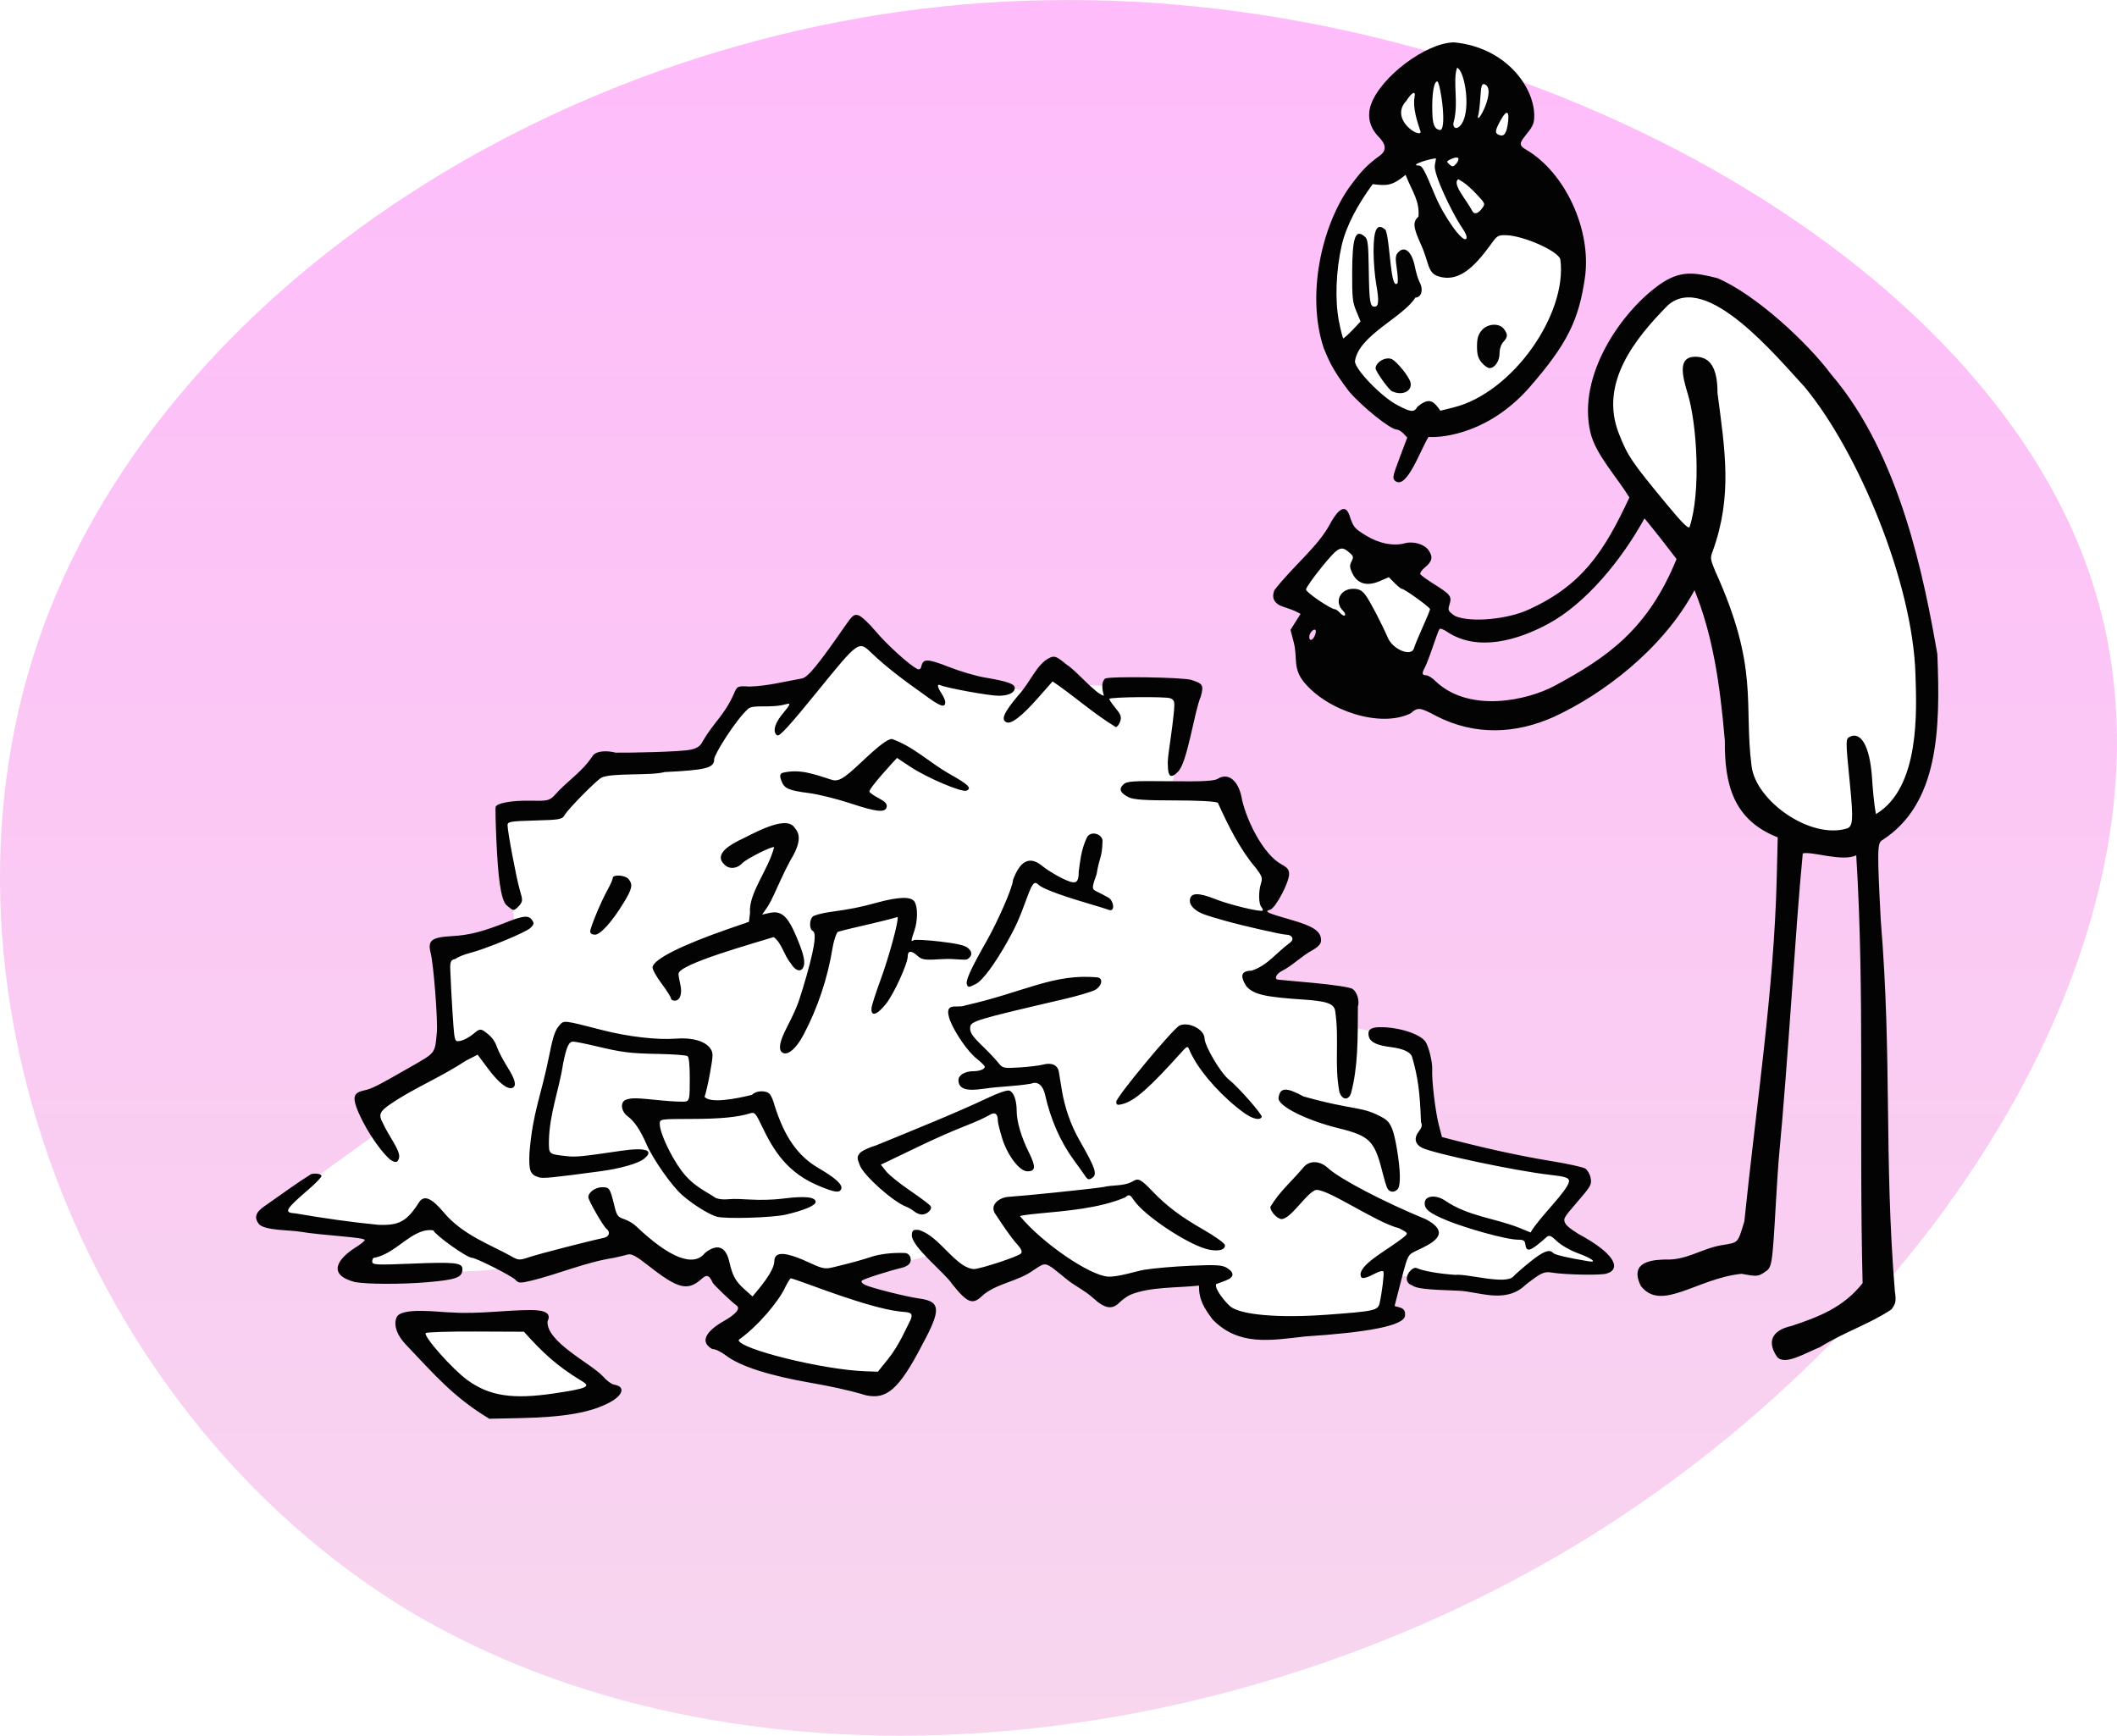
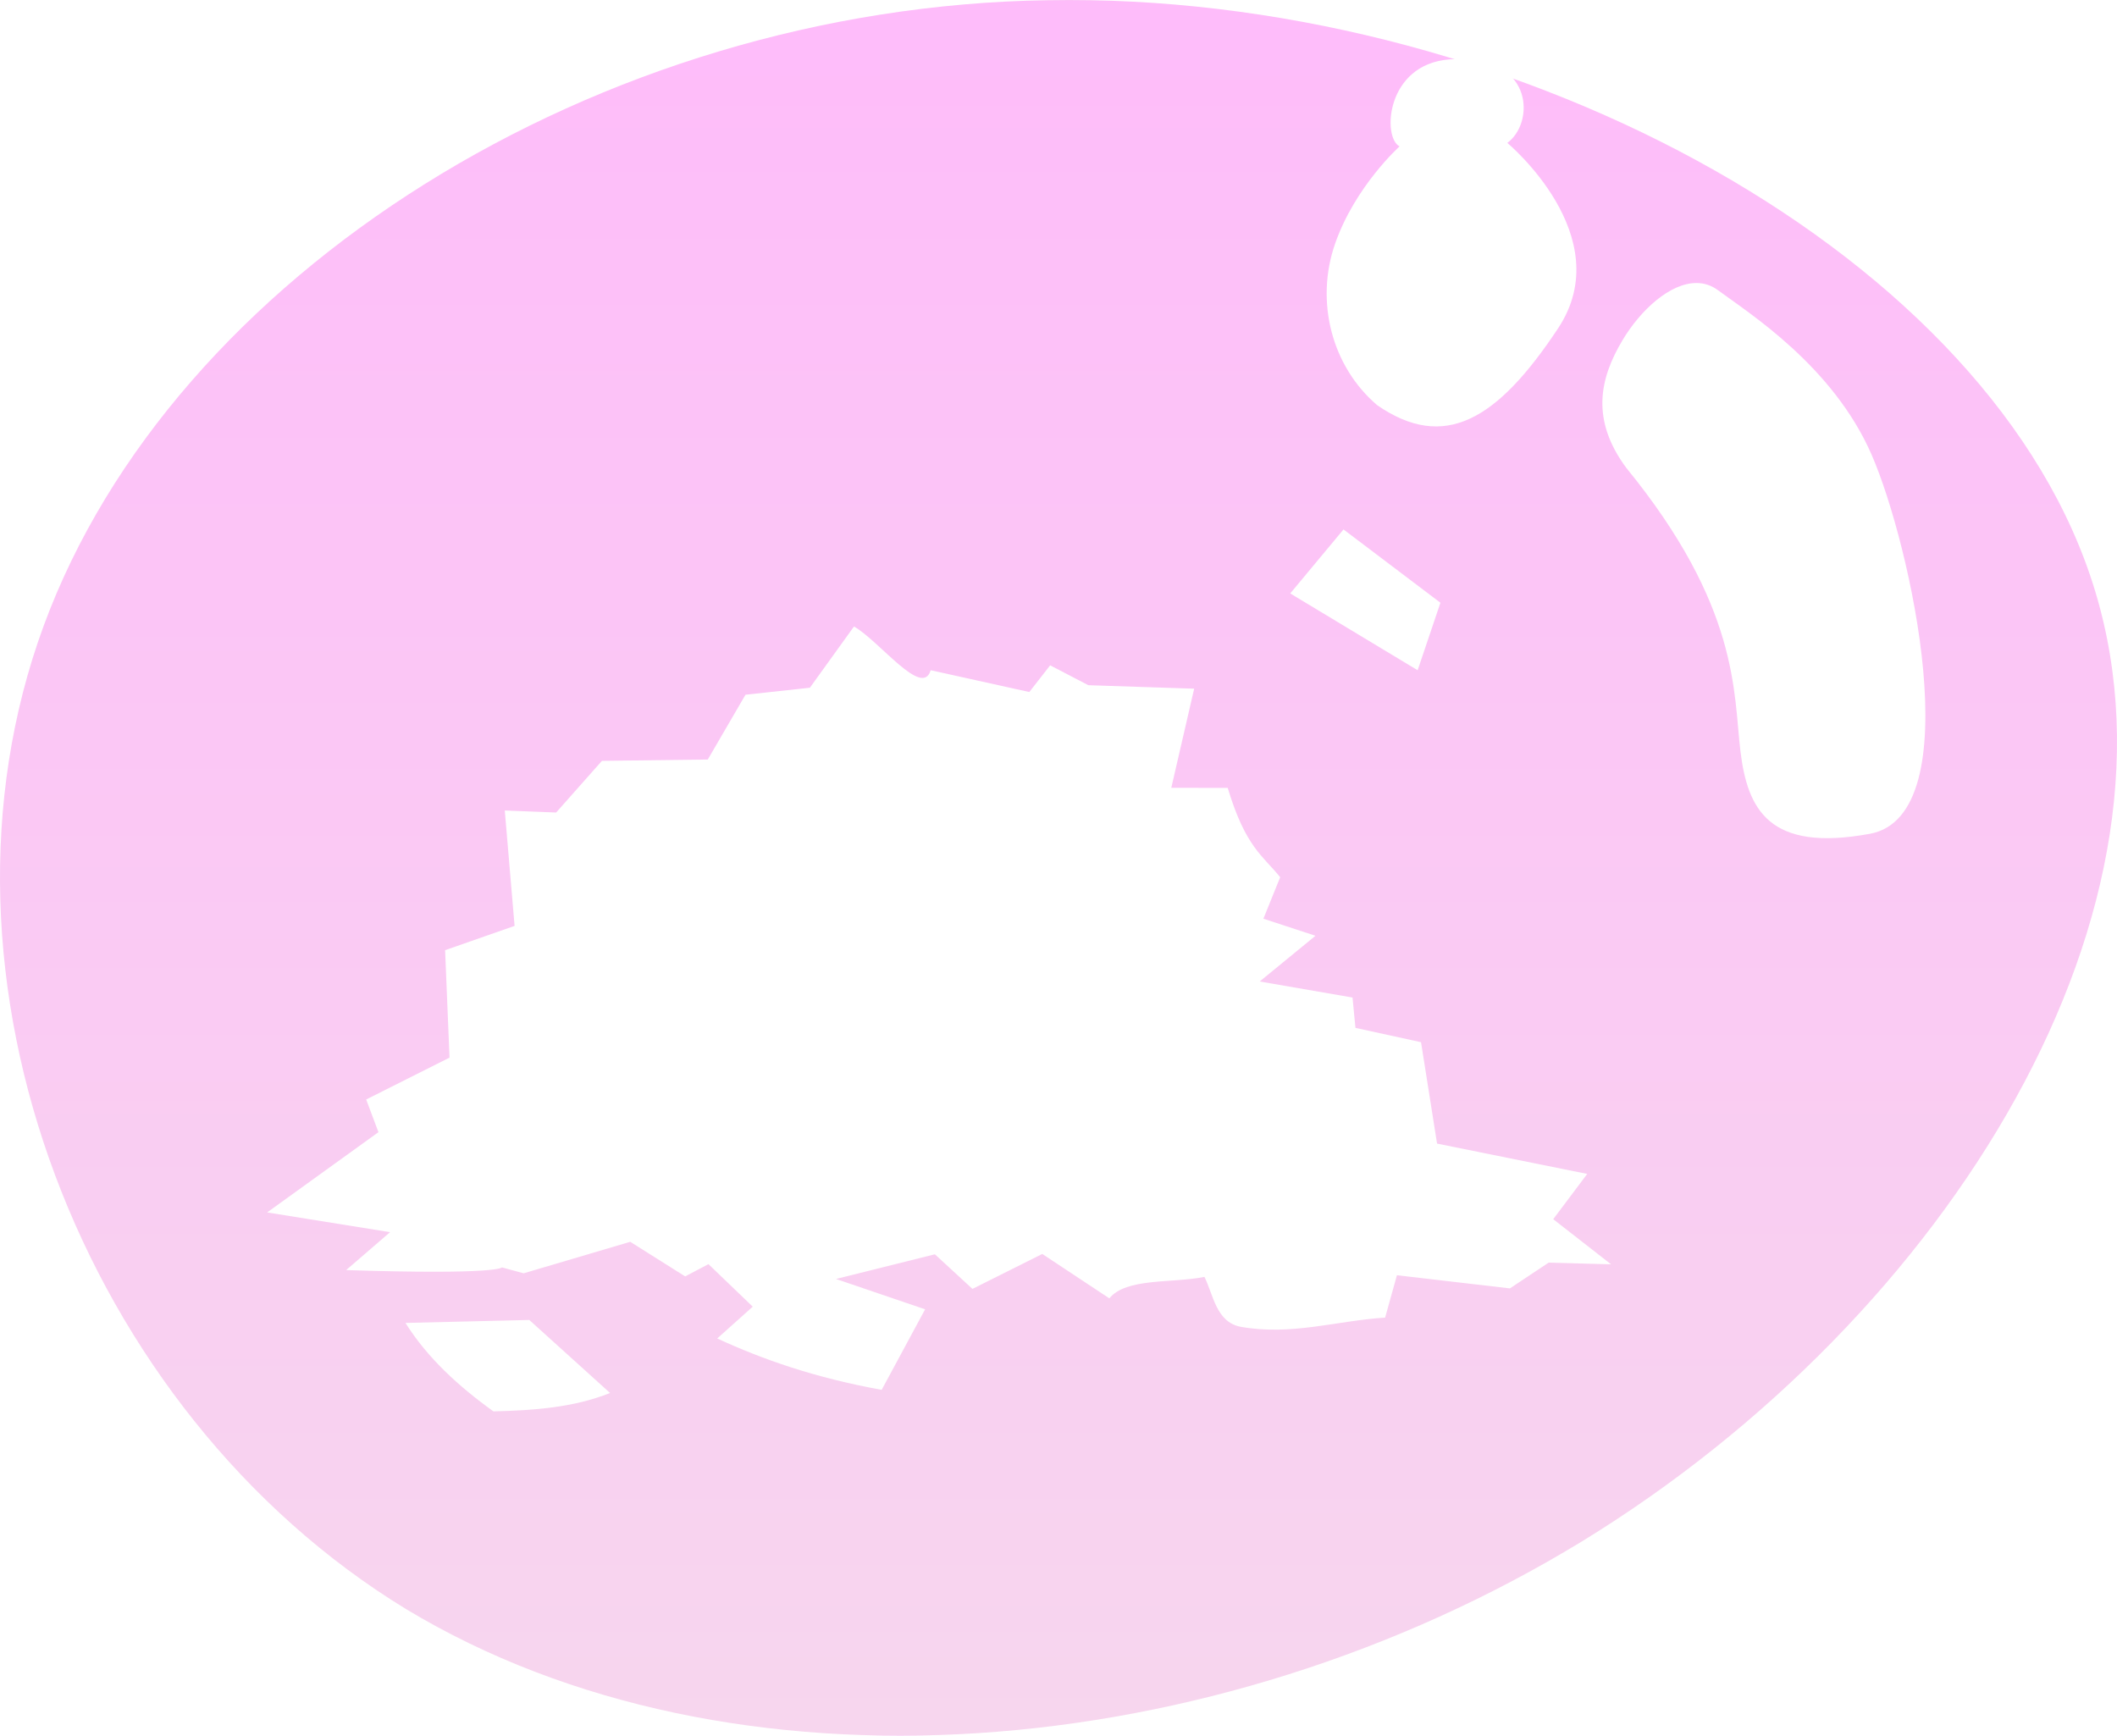
<svg xmlns="http://www.w3.org/2000/svg" width="1149" height="942" id="screenshot-33686adf-184d-802c-8001-e009925a822c" viewBox="0 0 1149 942" style="-webkit-print-color-adjust: exact;" fill="none" version="1.1">
  <g id="shape-33686adf-184d-802c-8001-e009925a822c" rx="0" ry="0">
    <g id="shape-33686adf-184d-802c-8001-e008af91c813" rx="0" ry="0">
      <g id="shape-33686adf-184d-802c-8001-e008af91c814">
        <defs>
          <linearGradient id="fill-color-gradient_801f176c-55ec-80b9-8001-e009a52f44f1_0" x1="0.5" y1="0" x2="0.5" y2="1" gradientTransform="matrix(1,0,0,1,0,0)">
            <stop offset="0" stop-color="#febcfa" stop-opacity="1" />
            <stop offset="1" stop-color="#f7d6ee" stop-opacity="1" />
          </linearGradient>
          <pattern patternUnits="userSpaceOnUse" x="9.02088004295365e-8" y="5.07013282913249e-7" height="942" width="1149" data-loading="false" patternTransform="matrix(1,0,0,1,0,-0)" id="fill-0-801f176c-55ec-80b9-8001-e009a52f44f1">
            <g>
              <rect width="1149" height="942" style="fill: url(&quot;#fill-color-gradient_801f176c-55ec-80b9-8001-e009a52f44f1_0&quot;);" />
            </g>
          </pattern>
        </defs>
        <g id="fills-33686adf-184d-802c-8001-e008af91c814">
          <path rx="0" ry="0" d="M1134.47,312.477C1195.3,491.817,1057.807,714.521,858.652,836.53C658.662,958.54,397.01,979.855,220.353,873.28C44.529,765.97,-46.299,530.036,23.697,339.672C93.693,149.308,323.681,3.779,568.667,0.104C814.487,-4.306,1073.64,132.403,1134.47,312.477ZZ" fill="url(#fill-0-801f176c-55ec-80b9-8001-e009a52f44f1)" />
        </g>
      </g>
    </g>
    <g id="shape-33686adf-184d-802c-8001-e00821644af2" height="257.958mm" width="381.807mm" rx="0" ry="0" style="fill: rgb(0, 0, 0);">
      <g id="shape-33686adf-184d-802c-8001-e008216dadac">
        <g id="fills-33686adf-184d-802c-8001-e008216dadac">
          <path color="#000" overflow="visible" rx="0" ry="0" d="M792.861,32.001C790.91,31.991,788.865,32.065,786.72,32.229C752.166,34.876,750.149,74.638,759.612,79.452C759.612,79.452,735.458,101.113,724.6,132.31C713.742,163.506,722.684,198.807,747.535,219.962C783.867,244.969,812.523,228.235,845.677,178.157C878.832,128.078,818.097,77.558,818.097,77.558C832.684,66.911,832.522,32.198,792.861,32.001ZZM920.922,153.599C906.523,153.449,890.442,168.192,880.599,184.671C867.999,205.763,863.47,227.992,882.631,253.884C944.205,329.327,940.783,375.913,944.615,407.615C948.447,439.316,960.117,462.619,1014.929,452.515C1069.741,442.411,1036.905,295.185,1015.828,246.811C994.751,198.438,948.881,169.705,932.449,157.517C928.854,154.851,924.954,153.641,920.922,153.599ZZM729.187,287.344L700.271,322.077L769.424,363.757L781.792,327.129ZM463.497,340.016L439.564,373.255L404.615,377.049L384.146,412.211L326.698,412.944L301.848,440.979L273.965,439.88L279.289,502.509L241.58,515.698L243.978,574.006L198.743,596.728L205.4,614.461L145,658.018L211.715,668.738L187.87,689.307C270.943,691.996,272.415,687.855,272.415,687.855L284.226,691.06L342.055,673.962L371.875,692.742L384.514,686.082L408.552,709.17L389.266,726.425C413.946,737.808,442.196,747.722,478.528,754.312L502.104,710.61L453.74,694.139L507.41,680.742L527.795,699.523L565.702,680.559L602.092,704.654C611.23,693.404,636.128,696.545,653.716,693.011C658.547,702.731,660.055,717.378,673.158,720.051C700.851,725.08,725.575,716.763,751.779,715.098L758.182,692.103L819.506,699.249L840.511,685.277L874.405,686.189L843.008,661.685L861.455,637.132L779.961,620.663L771.263,565.632L735.672,557.862L734.08,541.392L683.694,532.683L713.972,507.874L685.713,498.606L694.816,476.09C685.393,464.366,676.087,459.928,666.331,427.602L635.713,427.591L648.135,373.775L590.685,371.881L569.971,361.089L558.664,375.584L505.126,363.749C500.65,379.09,477.373,347.927,463.497,340.016ZZM287.279,716.389L220.062,717.993C231.929,736.86,248.696,752.26,267.811,766C289.589,765.46,311.138,763.979,331.109,756.019Z" style="fill: rgb(255, 255, 255);" />
        </g>
      </g>
      <g id="shape-33686adf-184d-802c-8001-e008218d73f0">
        <g id="fills-33686adf-184d-802c-8001-e008218d73f0">
-           <path rx="0" ry="0" d="M220.263,729.734C215.513,724.769,213.584,719.409,215.098,715.385C216.814,708.953,239.383,712.349,245.578,712.326C259.575,713.247,274.813,711.025,288.151,710.992C296.242,710.992,299.268,713.026,297.188,717.061C296.243,728.19,320.775,739.972,327.327,747.062C329.193,749.271,331.929,751.275,333.407,751.515C339.418,752.49,338.324,757.084,331.151,760.993C320.834,766.615,306.539,769.138,282.088,769.653L265.588,770C246.261,758.437,235.635,745.885,220.263,729.734ZZM301.02,756.204C318.968,753.508,321.021,752.537,315.483,749.366C301.85,741.082,294.282,733.822,284.365,722.769L257.946,722.658C243.416,722.597,231.304,722.986,231.03,723.522C230,725.539,245.541,743.064,253.534,748.899C265.578,757.692,278.195,759.632,301.02,756.204ZZM470.104,757.292C460.252,754.327,449.833,752.205,440.147,750.519C417.354,746.558,401.553,741.464,393.952,735.626C391.322,733.607,388.021,732.055,386.616,732.179C376.863,726.751,389.176,719.074,392.219,717.338C399.565,713.239,402.156,710.143,399.658,708.45C397.326,706.87,387.178,697.148,386.829,696.159C384.652,691.265,383.091,692.054,380.677,694.201C373.299,700.793,367.965,699.49,352.449,687.309C345.303,681.698,342.707,680.27,340.722,680.859C339.32,681.275,335.878,682.103,333.074,682.698C318.085,684.956,302.692,691.589,288.486,695.023C282.3,696.499,281.443,696.454,279.722,694.568C277.854,692.521,258.285,682.634,256.102,682.634C253.463,682.634,236.645,670.689,235.145,667.75C223.941,666.06,215.093,680.571,203.049,682.634C202.492,682.634,202.036,683.546,202.036,684.66C202.036,686.502,204.004,686.606,223.732,685.802C246.939,684.856,250.984,685.3,250.984,688.792C250.984,693.323,247.76,694.535,232.119,695.881C218.231,697.077,199.702,697.05,192.623,695.823C177.268,691.76,183.247,683.155,193.114,676.94C195.778,675.294,197.957,673.513,197.957,672.982C197.957,671.472,175.057,670.551,162.952,668.486C157.179,667.501,143.305,667.941,140.386,664.169C137.753,660.646,138.818,657.765,144.04,654.282C157.155,645.078,161.559,641.817,168.026,637.788C169.127,636.454,174.503,636.802,174.503,638.207C174.503,638.902,171.458,642.098,167.735,645.307C154.607,656.628,153.777,658.144,160.485,658.561C175.824,661.199,190.529,663.305,205.258,664.74C216.58,665.179,220.724,663.084,227.53,652.378C230.21,648.468,234.246,650.161,240.787,657.935C251.053,670.326,266.756,675.748,277.777,681.962C281.377,684.035,282.001,684.051,287.464,682.217C292.49,680.529,319.319,673.608,327.72,671.832C330.669,671.208,331.449,668.624,329.194,666.95C327.483,665.68,319.307,651.446,319.307,649.737C319.307,647.107,323.142,644.351,326.803,644.351C330.864,644.351,331.064,644.667,333.643,655.163C334.757,659.7,335.449,660.586,338.714,661.65C340.794,662.328,343.682,664.014,345.133,665.396C363.466,682.86,376.524,687.925,382.682,679.961C389.184,674.836,393.876,676.358,395.808,684.682C397.576,692.478,399.207,695.415,404.265,699.921L408.433,703.633C412.135,699.151,419.931,690.292,420.262,684.662C420.262,678.889,426.225,679.189,440.147,685.662C446.484,688.607,447.858,688.841,452.384,687.74C462.404,685.302,467.758,683.836,472.958,682.107C477.641,680.549,484.816,679.747,491.281,680.058C493.828,680.181,495.216,683.485,493.669,685.743C493.08,686.602,491.352,687.605,489.827,687.972C481.759,689.916,468.581,694.16,467.77,695.076C467.231,695.683,467.981,696.652,469.545,697.372C473.34,699.119,492.01,703.799,499.039,704.765C510.593,706.353,510.869,710.796,500.588,729.722C487.477,755.161,480.722,759.459,470.104,757.292ZZM482.161,737.389C487.922,730.244,492.296,719.942,493.541,717.652C496.758,711.734,493.121,712.334,488.685,711.835C479.086,710.754,464.552,706.47,440.147,697.528C434.539,695.473,429.643,693.782,429.268,693.77C428.893,693.758,427.561,695.832,426.307,698.379C422.843,706.074,411.522,719.631,400.887,727.229C400.887,732.09,446.569,743.403,469.516,744.225L476.45,744.473ZM964.446,736.348C957.543,726.061,964.762,721.268,972.019,719.736C987.167,714.72,1000.502,709.623,1010.928,696.408C1008.915,614.6,1012.113,538.826,1007.472,464.176C999.942,467.911,983.493,461.881,978.451,463.173C974.345,505.24,970.759,572.899,965.378,629.533C965.194,631.231,964.507,641.789,963.852,652.996C961.811,687.885,961.824,687.812,957.557,690.578C954.119,692.808,953.301,692.857,945.183,691.328C920.777,693.934,901.741,712.13,890.621,698.009C883.343,683.688,899.212,683.806,903.622,683.574C915.289,684.134,923.11,677.801,934.258,675.82C943.78,674.247,943.001,675.055,946.74,662.875C953.363,598.575,962.734,537.75,964.292,477.471L964.858,454.458C940.706,445.005,935.965,425.643,936.159,402.04C933.496,370.752,929.549,344.667,919.693,320.307C902.169,352.909,869.212,377.144,843.457,389.022C822.799,398.326,800.638,399.368,779.723,388.695C770.517,383.806,769.591,383.707,765.553,387.186C749.12,395.21,720.512,385.749,707.795,370.295C701.507,362.605,704.363,357.216,702.203,348.686L700.424,341.839L703.159,337.497L705.893,333.156L703.548,331.961C702.258,331.304,699.26,330.173,696.886,329.448C691.751,327.879,689.97,324.786,691.642,320.343C701.753,307.258,715.162,296.804,721.697,284.682C724.307,279.739,729.66,271.518,732.436,279.742C734.521,286.139,735.052,286.779,741.575,290.765C748.508,294.999,756.337,296.523,762.508,294.837C767.159,293.567,773.201,295.379,775.432,298.715C777.85,302.329,777.329,304.726,773.436,307.903C771.668,309.345,770.524,311.032,770.894,311.651C771.263,312.27,774.548,314.645,778.194,316.93C787.247,322.603,788.077,323.679,786.733,327.992C785.711,331.27,785.886,331.632,789.825,334.383C799.113,338.174,818.501,335.797,828.889,331.174C858.606,317.949,870.625,299.44,884.352,269.984C877.208,258.397,865.989,246.6,863.197,234.725C855.863,203.526,880.274,168.967,900.569,154.56C911.897,146.518,919.445,147.766,932.175,150.976C952.843,159.829,980.914,185.759,993.938,203.285C1031.634,247.262,1044.531,315.226,1051.484,354.952C1053.21,395.91,1052.271,436.384,1021.444,456.07C1018.895,457.636,1018.83,461.782,1020.768,499.249C1026.987,575.107,1022.473,627.236,1028.418,700.604C1029.184,706.278,1029.024,707.183,1026.643,710.609C1015.014,718.484,1001.408,722.715,987.772,731.152C979.632,734.392,968.603,741.352,964.446,736.348ZZM1002.294,449.688C1005.706,448.581,1005.962,445.051,1004.044,425.548C1001.618,400.884,1001.618,400.954,1004.309,399.731C1009.513,397.366,1014.908,403.572,1016.112,423.14C1016.337,426.785,1017.048,436.311,1018.194,441.825C1042.258,427.402,1040.237,385.352,1039.62,366.147C1038.154,315.781,1008.322,244.804,979.41,209.95C964.397,193.817,926.023,146.967,905.133,165.783C887.489,183.702,867.84,207.883,878.644,235.32C883.47,247.576,885.49,250.561,904.535,273.592C913.024,283.858,916.386,287.204,917.012,286.009C923.276,267.236,921.101,229.711,915.803,213.005C913.052,203.774,910.556,193.653,920.032,193.607C928.329,193.566,932.175,199.841,932.175,213.289C936.224,244.464,940.425,269.055,929.551,299.21C928.172,302.728,928.26,303.451,930.834,309.734C955.005,362.849,946.293,381.689,950.676,415.892C953.1,434.812,982.527,455.572,1002.294,449.688ZZM843.866,372.149C872.197,356.878,894.341,341.733,909.946,303.399C904.213,295.844,897.828,287.739,892.547,281.334C880.172,303.828,860.814,327.499,840.265,338.588C823.752,347.5,802.162,353.847,785.644,343.054C783.625,341.611,781.653,340.877,781.262,341.423C780.871,341.968,779.243,346.304,777.644,351.059C776.044,355.813,774.137,360.799,773.406,362.139C771.578,365.486,771.734,366.495,774.079,366.495C775.181,366.495,777.59,368.061,779.433,369.976C797.723,387.021,828.953,380.187,843.866,372.149ZZM767.474,351.723C767.823,350.39,769.919,345.311,772.132,340.437C774.344,335.563,776.154,331.145,776.154,330.618C776.154,329.592,762.269,319.568,760.847,319.568C760.378,319.568,758.601,318.148,756.898,316.413L753.801,313.257L748.761,315.425C742.002,318.332,736.751,316.863,734.087,311.318C732.483,307.979,732.399,306.995,733.527,304.76C734.681,302.474,734.587,301.889,732.815,300.298C727.873,295.862,726.629,296.456,717.494,307.619C712.74,313.428,708.851,318.982,708.851,319.962C708.851,321.522,722.354,330.683,724.653,330.683C725.128,330.683,726.358,331.605,727.387,332.733C728.416,333.861,729.566,334.411,729.942,333.955C730.319,333.5,729.904,332.438,729.019,331.596C723.989,326.804,727.222,319.568,734.393,319.568C737.585,319.568,739.111,320.338,741.123,322.964C743.367,325.893,749.901,338.388,753.212,346.082C756.049,352.673,766.175,356.678,767.474,351.723ZZM713.595,345.024C714.156,343.755,714.329,342.37,713.979,341.947C713.088,340.868,710.607,343.578,710.607,345.63C710.607,348.085,712.403,347.721,713.595,345.024ZZM658.188,716.178C653.582,709.971,650.725,705.668,650.725,697.727C639.037,699.039,624.299,698.252,613.504,702.715C611.822,703.465,609.094,705.422,607.442,707.063C603.511,710.971,599.488,710.206,593.149,704.346C588.737,700.387,583.281,697.807,579.396,694.675C566.536,684.245,568.173,684.703,560.771,689.463C552.084,695.763,540.486,696.434,532.747,703.595C527.818,708.291,524.897,707.058,516.726,696.836C512.919,690.857,494.339,676.467,494.883,670.03C495.166,667.613,495.735,667.249,498.765,667.55C508.18,670.572,514.376,681.205,522.951,686.779C524.746,687.895,527.27,688.786,528.56,688.758C532.277,688.676,552.843,681.877,554.146,680.299C555.038,679.218,554.31,677.747,551.152,674.251C548.865,671.703,543.745,664.328,540.642,659.474C536.314,654.012,542.543,649.881,547.221,649.574C556.704,648.951,589.994,645.528,598.644,644.286C603.899,642.934,610.111,643.959,614.952,641.066C617.86,639.279,619.201,639.974,625.473,646.521C633.118,654.501,640.846,660.334,652.864,667.195C659.259,670.846,664.637,674.682,664.814,675.72C665.301,678.563,660.359,679.527,654.387,677.755C643.131,674.415,621.208,659.688,615.709,651.773C613.168,648.117,612.948,648.036,610.598,649.902C596.518,655.843,578.886,657.15,563.537,658.622C558.489,659.088,554.009,659.717,553.58,660.021C565.706,674.699,591.539,692.33,601.441,692.859C607.268,693.07,616.385,689.934,621.153,689.132C625.92,688.33,637.262,687.349,646.357,686.953C660.207,686.349,663.396,686.547,665.987,688.17C670.15,690.777,669.884,693.258,665.257,694.981C663.153,695.765,660.803,696.65,660.034,696.948C659.087,699.719,665.51,707.198,667.806,709.093C673.61,713.692,694.188,715.433,720.279,713.533C745.818,711.673,747.88,711.224,748.776,707.316C749.996,702,751.283,691.687,750.9,690.297C750.662,689.432,748.91,689.805,745.923,691.356C740.166,694.344,738.423,694.371,738.423,691.471C739.078,685.241,753.983,677.98,762.448,670.984C764.314,669.315,764.135,669.063,759.328,666.582C746.35,663.47,717.69,643.033,713.424,646.128C708.171,648.841,700.727,661.192,695.686,661.641C693.278,661.641,689.476,657.575,689.476,655C694.611,646.469,700.93,641.35,707.471,633.547C710.684,629.676,716.311,629.831,720.728,633.911C727.188,639.877,751.023,652.34,774.115,661.825C788.564,669.693,776.804,675.036,768.651,678.855C763.658,681.447,764.332,679.847,758.299,703.416L756.931,708.761C758.852,709.698,763.004,709.243,762.581,713.855C762.581,719.644,741.247,723.204,708.341,725.338C689.529,727.47,672.411,730.675,658.188,716.178ZZM791.947,700.531C773.661,699.878,768.977,699.347,766.548,697.654C759.844,695.391,765.907,687.151,768.84,688.181C772.243,689.774,780.522,691.249,789.711,691.901C796.314,691.161,817.028,697.433,821.359,692.801C822.576,691.465,826.78,687.798,830.7,684.651C837.667,679.058,841.046,677.793,842.998,680.049C843.826,681.005,851.037,682.696,862.101,684.527C867.188,685.369,864.025,682.938,856.461,680.191C852.394,678.714,847.282,675.793,845.101,673.701C841.871,670.6,840.832,670.163,839.493,671.343C831.507,678.376,828.508,680.369,827.945,675.594C827.681,673.347,826.967,672.827,824.143,672.827C817.166,672.827,795.259,666.389,786.083,662.674C775.641,658.447,772.859,656.22,773.305,652.447C773.733,648.823,779.53,648.359,784.251,651.569C796.819,660.184,811.428,661.085,824.833,666.481L830.711,668.892C835.422,660.683,850.556,646.668,851.615,641.214C851.615,639.172,849.884,638.583,840.908,637.57C822.754,635.52,777.917,626.023,771.808,622.932C767.962,620.987,767.287,617.64,770.027,614.108C771.748,611.89,772.019,610.72,771.229,608.932C770.689,592.347,769.496,584.386,766.409,573.609C765.58,570.992,761.551,569.128,754.956,568.309C747.382,567.369,743.743,565.636,742.945,562.59C742.024,559.077,743.797,557.537,748.828,557.478C759.064,557.358,770.906,561.151,773.741,565.457C775.519,568.158,777.556,576.709,777.333,580.538C777.003,586.2,779.051,603.377,780.905,610.5L782.624,617.102C802.544,622.395,823.424,627.123,841.418,630.062C850.672,631.556,859.239,633.432,860.455,634.232C861.672,635.032,862.972,637.369,863.345,639.426C863.971,642.875,863.408,643.874,856.107,652.296C848.501,661.07,848.25,661.537,849.712,664.202C850.57,665.767,855.206,669.053,860.347,671.74C878.081,682.054,878.829,689.137,872.265,691.1C870.483,692.243,849.516,691.928,842.069,690.648C838.989,690.118,837.101,690.688,833.401,693.266C830.8,695.078,827.983,697.256,827.141,698.105C816.469,707.459,802.504,701.018,791.947,700.531ZZM389.16,660.361C385.054,659.301,375.952,653.634,370.195,648.555C364.575,643.596,354.456,629.181,350.92,621.095C347.495,613.266,344.316,608.536,340.682,605.859C336.889,603.066,336.472,597.833,339.957,596.776C343.23,595.783,344.906,595.82,358.369,597.178C364.99,597.846,371.3,598.11,372.391,597.765C374.176,597.199,374.374,595.989,374.374,585.622C374.374,577.987,373.961,573.798,373.148,573.19C372.474,572.685,365.476,572.154,357.597,572.009C341.858,571.719,337.882,571.223,323.056,567.699C317.547,566.389,312.171,565.317,311.11,565.317C308.734,565.317,307.509,567.979,305.615,577.261C303.441,591.656,298.19,604.361,297.922,619.321C297.889,626.534,297.691,626.367,307.58,627.477C312.539,628.034,316.115,627.683,336.945,624.598C350.567,622.581,355.388,624.269,349.454,628.978C346.314,631.469,336.602,634.235,325.992,635.659C299.49,639.215,294.819,639.675,292.47,638.962C287.722,637.518,286.929,635.445,287.366,625.606C289.272,602.868,293.516,595.711,298.246,572.109C300.203,562.185,301.34,558.958,303.841,556.23C306.164,553.697,305.938,553.669,326.955,559.079C340.725,562.623,356.847,564.5,366.677,563.703C375.772,562.967,382.948,565.06,385.662,569.241C387.122,571.488,387.096,572.638,385.375,582.25C384.336,588.049,382.987,593.924,382.377,595.305C385.677,598.953,399.107,596.452,408.148,594.203C410.296,591.85,415.596,591.593,417.732,593.739C418.505,594.516,419.67,597.192,420.32,599.685C425.648,616.834,432.896,627.309,444.182,633.924C453.79,639.509,457.693,643.178,456.503,645.509C455.497,647.48,452.96,647.122,445.15,643.905C427.435,636.776,419.923,624.637,413.525,611.224C410.116,604.069,409.577,603.481,407.129,604.243C400.317,606.36,390.877,607.257,375.139,607.279C358.102,607.304,358.058,607.312,358.09,610.083C358.144,614.803,363.851,627.113,369.705,635.139C376.11,643.918,384.004,646.98,387.748,649.727C389.003,650.648,391.707,651.182,395.396,650.847C402.759,650.178,411.09,652.241,425.508,650.448C436.944,649.026,442.697,649.657,442.697,652.336C442.697,654.243,436.309,656.943,426.381,659.232C419.209,660.884,394.135,661.645,389.16,660.361ZZM496.205,657.485C495.099,656.557,493.102,655.385,491.766,654.881C484.692,652.205,468.873,638.091,466.682,632.501C465.105,628.476,465.097,627.921,466.584,625.931C467.477,624.735,471.472,622.803,475.461,621.637C495.942,613.253,518.359,604.243,535.856,595.99C541.89,593.094,546.701,591.472,547.896,591.931C550.263,592.841,551.809,597.223,551.809,603.019C551.809,608.725,554.282,617.116,558.409,625.412C562.312,633.259,562.128,635.707,557.635,635.707C553.292,635.707,546.671,626.94,543.791,617.376C542.592,613.395,541.605,609.361,541.596,608.412C541.558,604.26,539.992,603.273,536.705,605.332C534.979,606.412,529.512,608.888,524.556,610.834C508.487,617.146,495.716,623.723,480.524,630.938L478.072,632.087L480.923,635.69C482.492,637.672,488.413,642.44,494.083,646.286C499.752,650.132,504.727,653.909,505.137,654.681C506.074,656.444,503.163,659.171,500.344,659.171C499.174,659.171,497.311,658.412,496.205,657.485ZZM752.844,644.66C752.323,643.472,751.203,639.721,750.355,636.325C746.049,619.088,743.476,616.511,726.353,612.285C708.778,607.948,693.392,600.162,693.929,595.878C694.65,590.124,698.082,589.922,707.481,595.079C736.244,603.148,739.073,599.939,751.425,607.118C754.905,609.405,756.433,613.158,758.214,623.799C760.147,635.349,760.295,643.304,758.614,645.34C756.835,647.495,753.937,647.154,752.844,644.66ZZM588.79,637.991C587.8,636.493,585.119,632.727,582.831,629.622C575.615,619.828,570.224,607.586,567.216,594.16C566.069,589.043,563.212,586.71,559.794,588.099C551,589.655,543.261,589.528,533.964,590.887C524.247,592.358,520.198,590.958,520.198,586.129C520.198,583.493,523.828,581.371,528.338,581.371C531.706,581.371,534.474,580.278,534.474,578.948C534.474,578.44,532.524,576.488,530.14,574.61C525.346,570.833,518.375,560.82,515.586,553.703C511.87,543.139,519.668,547.522,523.767,545.698C555.817,538.544,572.024,528.071,595.923,530.506C598.896,531.2,597.973,535.245,594.384,537.245C592.561,538.261,584.875,540.532,577.303,542.292C530.069,553.273,526.917,554.213,526.581,557.42C526.275,560.349,527.556,562.259,533.964,568.432C536.768,571.134,540.239,574.819,541.676,576.622C544.201,579.791,544.592,579.882,553.403,579.333C558.416,579.021,564.144,578.325,566.132,577.787C570.748,576.536,574.048,578.02,574.676,581.626C574.948,583.184,575.657,587.515,576.253,591.25C577.81,601.018,581.138,610.556,585.9,618.897C594.676,634.27,595.709,637.397,592.663,639.371C590.958,640.476,590.268,640.23,588.79,637.991ZZM211.724,629.333C205.172,623.491,196.627,609.972,193.366,600.696C191.382,594.945,192.388,592.918,197.805,591.745C201.906,590.856,204.826,589.372,223.153,578.859C236.545,571.177,236.027,571.864,237.091,560.377C237.697,553.843,235.335,523.387,233.742,517.184C231.994,510.38,234.175,508.669,245.385,508.049C254.706,507.533,261.842,505.703,275.333,500.37C284.168,496.878,286.952,496.676,288.812,499.39C289.982,501.097,289.853,501.704,287.919,503.6C285.453,506.018,263.434,515.124,254.824,517.287C251.871,518.029,248.353,519.481,247.008,520.515C243.65,520.941,244.336,524.006,244.57,530.245C244.933,539.917,246.177,559.362,246.54,561.56C247.151,565.262,247.431,565.499,250.367,564.791C252.109,564.371,255.086,562.692,256.984,561.06C259.876,558.571,260.782,558.326,262.592,559.543C266.51,562.178,268.472,564.601,269.798,568.446C270.519,570.534,273.003,575.269,275.318,578.968C279.658,585.901,280.519,589.295,278.209,590.368C275.613,591.575,270.699,587.771,265,580.144L259.219,572.409L252.549,575.842C238.956,584.839,224.513,590.581,211.916,599.216C206.023,603.23,205.299,605.021,207.77,609.475C210.902,616.518,217.253,624.237,216.641,628.145C216.012,631.059,214.764,631.36,211.724,629.333ZZM675.199,603.986C664.222,596.103,652.671,583.501,647.408,573.663C644.321,568.405,645.626,566.208,641.62,570.666C623.609,590.711,615.949,597.453,609.17,599.225C606.428,599.942,605.856,599.721,605.856,597.944C605.856,595.343,636.695,558.202,640.191,556.593C645.099,554.333,653.627,558.667,653.752,563.483C653.863,567.786,662.562,582.484,667.091,586.021C672.001,589.857,685.379,605.105,684.81,606.219C683.786,608.226,679.821,607.304,675.199,603.986ZZM726.984,592.794C724.07,577.518,727.027,564.425,724.643,548.493C723.97,544.737,720.005,543.33,707.831,542.529C686.493,541.125,680.488,539.743,676.474,535.312C672.404,528.817,674.249,526.974,679.497,526.756C688.106,523.801,692.353,517.414,700.266,511.522C702.589,509.833,701.315,507.276,698.151,507.276C695.818,507.276,674.457,502.43,665.002,499.756C653.091,496.388,651.044,495.6,648.374,493.358C646.462,491.753,645.617,490.079,645.825,488.31C646.282,484.43,650.466,484.337,659.685,488.002C667.437,491.083,684.467,495.179,685.329,494.169C685.572,493.884,685.228,492.993,684.564,492.189C683.082,490.395,682.997,483.886,684.397,479.426C685.322,476.48,685.008,475.55,681.555,471.01C673.15,461.207,666.659,448.24,660.994,435.697C659.808,434.928,650.416,434.416,637.503,434.416C621.384,434.416,615.133,433.983,612.576,432.689C607.956,430.351,607.097,428.307,609.673,425.781C611.518,423.971,614.609,423.755,635.066,424.005C652.62,424.219,658.993,423.892,660.934,422.677C666.859,418.967,672.537,423.929,674.15,434.226C677.125,446.701,686.007,463.78,695.339,469C698.74,470.824,699.673,471.977,699.673,474.357C699.673,478.991,692.289,492.887,689.386,493.717C685.947,494.7,687.407,495.408,700.693,499.203C712.967,502.709,717.009,505.466,717.009,510.332C717.009,512.243,715.689,513.733,712.165,515.802C706.422,518.881,701.611,523.985,695.849,526.919C692.572,528.551,691.344,531.431,693.809,531.703C694.511,531.781,703.344,532.594,713.44,533.511C723.535,534.429,732.822,535.863,734.077,536.7C736.545,538.343,738.002,543.123,737.001,546.284C736.92,564.06,737.082,579.001,733.282,593.239C731.991,597.352,728.496,597.105,726.984,592.794ZZM424.001,570.668C422.561,568.924,423.447,564.727,426.535,558.662C431.862,548.199,433.054,545.315,435.774,536.296C441.85,516.155,443.534,506.353,441.112,505.227C439.234,504.354,439.197,499.376,441.055,497.509C441.834,496.726,446.079,495.581,450.487,494.965C462.179,493.332,466.726,492.427,475.873,489.914C487.755,486.65,494.609,486.471,496.364,489.378C498.203,492.423,498.143,499.699,496.233,505.233C494.411,510.515,494.338,511.4,495.817,510.293C496.43,509.835,502.877,510.151,510.144,510.997C519.718,512.112,523.958,513.125,525.54,514.676C527.933,516.84,527.63,518.914,525.092,520.559C523.812,521.388,518.035,520.143,511.881,520.521C501.489,521.16,500.478,521.017,497.676,518.508C494.591,515.746,492.664,515.948,492.664,519.034C492.664,523.02,485.211,539.34,480.905,544.782C476.011,550.967,472.586,551.981,473.012,547.118C473.141,545.654,475.262,539.008,477.727,532.35C482.47,519.538,488.082,498.846,487.128,497.69C478.297,500.334,463.658,503.231,454.726,505.727C453.77,506.733,452.481,510.688,451.86,514.516C449.213,530.841,443.847,546.928,436.21,561.431C431.764,569.875,426.583,573.795,424.001,570.668ZZM364.176,541.867C364.176,541.195,361.855,537.54,359.018,533.746C356.18,529.952,354.001,525.972,354.174,524.901C354.891,520.463,369.976,512.922,396.454,503.764L406.496,500.291L407.068,495.448C406.218,484.704,416.89,472.426,420.159,459.824C419.419,458.913,405.118,466.08,402.86,468.493C399.913,471.641,395.498,471.881,392.984,469.03C386.897,463.037,398.284,457.657,400.959,456.186C407.446,453.256,425.489,442.406,430.851,448.65C432.278,450.721,436.967,454.032,428.988,466.92C427.718,469.188,425.312,474.055,423.641,477.736C418.449,489.181,417.772,490.522,415.673,493.492L413.634,496.38L417.462,495.515C424.084,494.019,427.505,497.031,432.37,508.643C436.476,518.442,437.32,522.547,435.798,525.304C434.421,527.799,431.399,526.662,429.183,522.815C425.499,518.504,424.247,511.561,419.875,508.59C409.88,511.799,368.024,523.238,368.255,528.611C368.255,529.451,368.699,532.012,369.241,534.301C370.424,539.295,369.102,543.088,366.18,543.088C365.078,543.088,364.176,542.539,364.176,541.867ZZM524.727,534.084C524.084,532.056,527.177,525.32,535.293,511.067C541.761,499.709,549.766,481.266,549.775,477.703C553.46,467.517,558.567,464.145,565.594,469.92C567.826,471.787,572.637,474.787,576.283,476.586C583.909,480.349,585.442,479.728,585.497,472.856C586.346,467.012,586.771,461.38,589.751,454.874C591.752,450.226,598.841,452.795,598.394,456.765C598.088,466.058,596.715,464.76,595.157,474.551C592.476,482.079,592.49,482.588,595.408,483.932C596.931,484.633,599.707,486.086,601.576,487.16C604.558,488.873,605.363,495.054,601.841,493.837C600.064,493.223,598.323,492.616,591.434,490.592C581.42,487.651,566.312,482.897,563.466,480.037C561.524,478.085,560.266,479.428,557.838,486.048C553.181,498.741,551.394,502.786,546.931,510.731C539.844,523.347,533.298,532.175,529.663,534.016C525.62,536.065,525.356,536.068,524.727,534.084ZZM320.327,505.621C320.327,503.422,326.132,489.44,329.712,483.016C331.28,480.201,332.564,477.283,332.564,476.533C332.564,474.452,339.341,474.907,341.159,477.109C343.604,480.07,343.135,482.36,338.541,489.875C332.141,500.346,325.917,507.276,322.914,507.276C321.431,507.276,320.327,506.569,320.327,505.621ZZM275.139,491.478C271.654,488.822,270.26,474.753,269.422,456.28C268.984,446.632,268.806,438.336,269.026,437.845C269.943,435.799,278.036,434.371,287.615,434.566C297.038,434.758,298.082,434.54,300.816,431.816C307.59,423.936,315.676,419.374,321.687,410.227C323.779,407.221,330.007,407.37,334.094,408.482C340.151,408.622,370.166,408.103,375.344,406.769C377.589,406.19,380.084,405.365,381.484,402.155C387.622,391.742,393.134,388.163,398.259,376.683C400.064,372.322,400.315,372.203,406.804,372.621C416.761,372.269,425.217,370.021,435.239,368.224C438.44,367.656,444.002,360.877,458.818,339.486C462.653,333.95,463.562,333.244,465.956,333.945C467.466,334.386,471.675,338.305,475.31,342.654C481.389,349.926,493.899,361.229,497.918,363.079C499.054,363.602,499.769,363.079,500.115,361.476C501.001,357.376,503.551,357.458,514.948,361.95C521.035,364.349,529.869,366.947,534.579,367.723C546.288,369.653,550.79,371.2,550.79,373.293C550.79,375.957,547.399,377.609,541.934,377.609C537.003,377.609,513.803,373.412,510.66,371.951C508.435,370.917,508.57,372.582,511.02,376.375C512.117,378.073,513.024,380.124,513.037,380.933C513.09,384.466,510.369,383.543,501.705,377.089C491.803,370.056,481.923,362.916,472.894,354.288C466.083,347.679,465.964,347.764,443.714,375.174C428.687,393.685,423.204,399.706,421.919,399.109C419.786,398.117,419.499,394.007,424.186,388.13C427.524,383.943,430.172,381.18,426.937,382.105C417.928,384.679,408.97,382.052,405.989,384.748C399.174,390.913,387.63,409.47,387.63,412.017C387.63,416.815,383.407,417.911,360.607,419.027C353.51,421.106,331.366,419.279,326.27,422.155C322.859,424.33,308.354,439.099,306.534,442.25C305.099,444.733,304.003,444.939,290.227,445.312C277.218,445.665,275.459,445.959,275.464,447.782C275.474,451.297,280.266,476.686,282.103,482.947C283.753,488.568,283.749,488.997,282.041,491.282C278.453,495.219,278.522,494.055,275.139,491.478ZZM461.562,436C454.271,433.587,444.175,431.082,439.128,430.435C428.007,429.008,425.687,427.99,424.129,423.849C423.154,421.257,423.205,420.442,424.399,419.527C434.083,416.997,442.091,420.318,451.365,423.197C455.069,424.347,457.907,422.687,467.164,413.957C477.212,404.48,481.697,401.073,484.122,401.073C496.095,405.327,504.172,413.707,515.485,420.113C525.61,425.804,527.572,427.735,524.622,429.106C522.173,430.244,503.027,422.111,493.983,416.091L486.846,411.34C484.781,413.554,471.433,428.008,471.87,429.692C472.213,430.365,474.543,431.979,477.046,433.278C480.319,434.977,481.503,436.25,481.259,437.807C480.724,441.229,476.07,440.802,461.562,436ZZM633.809,414.483C633.755,412.872,634.04,409.894,634.982,403.478C635.924,397.061,636.913,389.178,637.179,385.959C637.617,380.675,637.429,380,635.24,378.992C633.022,377.971,602.951,378.246,602.085,379.295C601.878,379.545,603.332,381.715,605.316,384.118C608.315,387.749,608.774,388.974,608.039,391.383C607.553,392.977,606.479,394.443,605.652,394.641C593.663,387.42,581.653,376.725,571.294,369.819L563.221,378.963C554.571,388.761,548.807,393.193,546.257,392.008C543.148,390.563,544.782,386.81,552.575,377.497C559.451,370.091,562.645,360.242,569.932,356.899C572.493,355.818,573.578,356.288,579.187,360.904C584.369,364.145,594.463,376.49,599.142,377.609C598.045,373.659,597.74,369.998,599.797,368.303C601.614,366.943,642.278,367.559,646.646,369.012C652.938,371.105,653.323,371.762,651.803,377.824C648.075,386.445,644.492,414.127,639.262,418.925C633.793,424.589,633.935,417.882,633.809,414.483ZZM757.292,261.065C755.612,259.578,755.765,258.761,759.645,248.46L763.794,237.446L761.703,235.285C760.553,234.097,758.9,233.124,758.03,233.124C754.728,233.124,739.642,221.068,732.24,212.512C722.446,199.707,721.009,194.831,718.472,188.988C708.955,160.544,717.164,123.073,732.351,101.629C739.128,92.439,741.703,89.766,748.876,84.476C752.613,81.719,752.413,78.448,748.248,74.218C743.433,69.329,741.913,63.109,744.026,56.945C749.234,41.756,774.045,23.121,789.221,23C816.98,25.662,832.39,46.719,832.712,62.337C832.744,66.698,832.14,68.283,828.926,72.269C826.001,76.214,823.217,78.361,827.906,80.983C849.587,93.457,863.797,124.794,860.259,150.385C856.948,173.989,850.337,186.935,830.487,209.815C808.899,234.7,783.822,237.709,775.339,237.142C770.991,243.942,763.543,265.867,757.292,261.065ZZM769.304,220.784C775.548,215.553,778.014,217.41,781.763,222.919L788.89,221.132C821.054,213.133,850.807,170.33,846.879,140.816C845.916,136.357,827.067,127.925,817.454,127.654C813.974,127.556,812.809,127.616,810.33,131.034C801.971,142.561,792.88,154.003,780.419,149.897C774.639,147.8,775.795,142.792,771.142,132.525C766.938,123.249,766.7,120.419,769.878,117.534C770.565,108.986,766.645,104.335,762.876,94.905C755.681,100.871,752.76,100.906,745.052,99.929C737.238,110.491,730.687,122.352,728.195,133.202C725.063,147.12,724.489,162.946,726.705,174.34C727.709,179.503,728.806,183.711,729.143,183.691C732.697,180.825,735.058,178.055,738.458,174.465L736.146,168.908C734.101,163.991,733.841,161.575,733.887,147.915C733.953,128.577,735.635,123.894,740.856,128.518C742.403,129.887,742.693,132.483,742.903,146.791C743.15,163.705,743.584,166.438,746.023,166.438C748.303,166.438,748.551,163.356,746.982,154.515C746.157,149.866,745.488,141.69,745.496,136.347C745.513,124.18,747.458,120.723,752.012,124.76C754.548,130.653,754.595,158.036,758.462,153.698C758.845,153.233,758.695,149.751,758.127,145.958C757.297,140.409,757.377,138.722,758.54,137.315C762.104,132.998,766.234,136.226,767.904,144.633C768.558,147.923,769.748,151.825,770.549,153.305C772.669,157.223,771.442,161.499,768.198,161.499C761.571,172.203,737.283,182.036,735.403,196.076C735.336,200.372,749.599,215.186,758.205,219.759C765.796,223.793,767.474,223.948,769.304,220.784ZZM755.454,212.315C753.7,211.477,746.564,201.487,746.597,199.916C746.667,196.514,752.093,193.417,755.378,194.903C758.106,196.137,764.676,204.249,765.503,207.404C766.776,212.262,761.123,215.024,755.454,212.315ZZM804.151,196.75C802.22,194.412,801.648,192.422,801.648,188.05C801.648,183.677,802.22,181.687,804.151,179.349C807.276,175.564,813.718,175.153,816.276,178.576C818.472,181.514,818.404,182.862,815.924,185.58C814.697,186.925,813.885,189.383,813.885,191.754C813.885,195.988,811.295,199.781,808.404,199.781C807.442,199.781,805.527,198.417,804.151,196.75ZZM792.615,122.191C787.968,114.92,778.132,94.991,778.724,89.762L779.403,86.015C777.625,85.699,763.967,89.694,770.096,89.874C771.878,89.874,773.125,92.164,778.832,105.927C783.69,117.642,793.876,131.887,795.762,129.603C796.517,128.688,795.579,126.478,792.615,122.191ZZM804.294,113.201C806.225,110.61,806.21,110.567,801.659,105.671C799.142,102.962,795.83,99.962,794.3,99.004L791.519,97.262C787.757,99.666,796.246,108.859,799,114.38C800.106,116.547,802.136,116.095,804.294,113.201ZZM791.463,85.814C791.078,85.28,789.426,85.46,787.792,86.215C785.009,87.502,784.94,87.693,786.689,89.249C788.279,90.663,788.823,90.604,790.36,88.848C791.352,87.714,791.849,86.349,791.463,85.814ZZM818.272,67.798C819.512,60.203,817.881,59.017,814.557,65.099C811.525,70.647,811.264,72.088,813.12,73.016C816.001,74.456,817.419,73.016,818.272,67.798ZZM771.055,71.597C769.251,66.03,766.7,58.841,767.726,52.706C768.534,48.965,766.301,49.975,763.328,54.695C753.892,64.642,770.684,75.235,771.055,71.597ZZM780.102,44.182C778.203,44.182,777.098,51.047,777.387,61.064C777.55,66.72,778.327,69.8,780.938,70.423C785.931,72.98,781.85,44.83,780.102,44.182ZZM790.825,36.772C788.247,44.207,791.933,56.063,788.864,66.719C788.484,67.907,789.443,71.079,792.293,68.46C799.006,61.837,795.133,38.138,790.825,36.772ZZM805.593,45.673C804.238,45.363,803.842,46.73,803.448,53.073C803.183,57.352,802.62,61.825,802.197,63.014C801.228,68.926,812.716,48.045,805.593,45.673ZZ" style="fill: rgb(3, 3, 3);" />
-         </g>
+           </g>
      </g>
    </g>
  </g>
</svg>